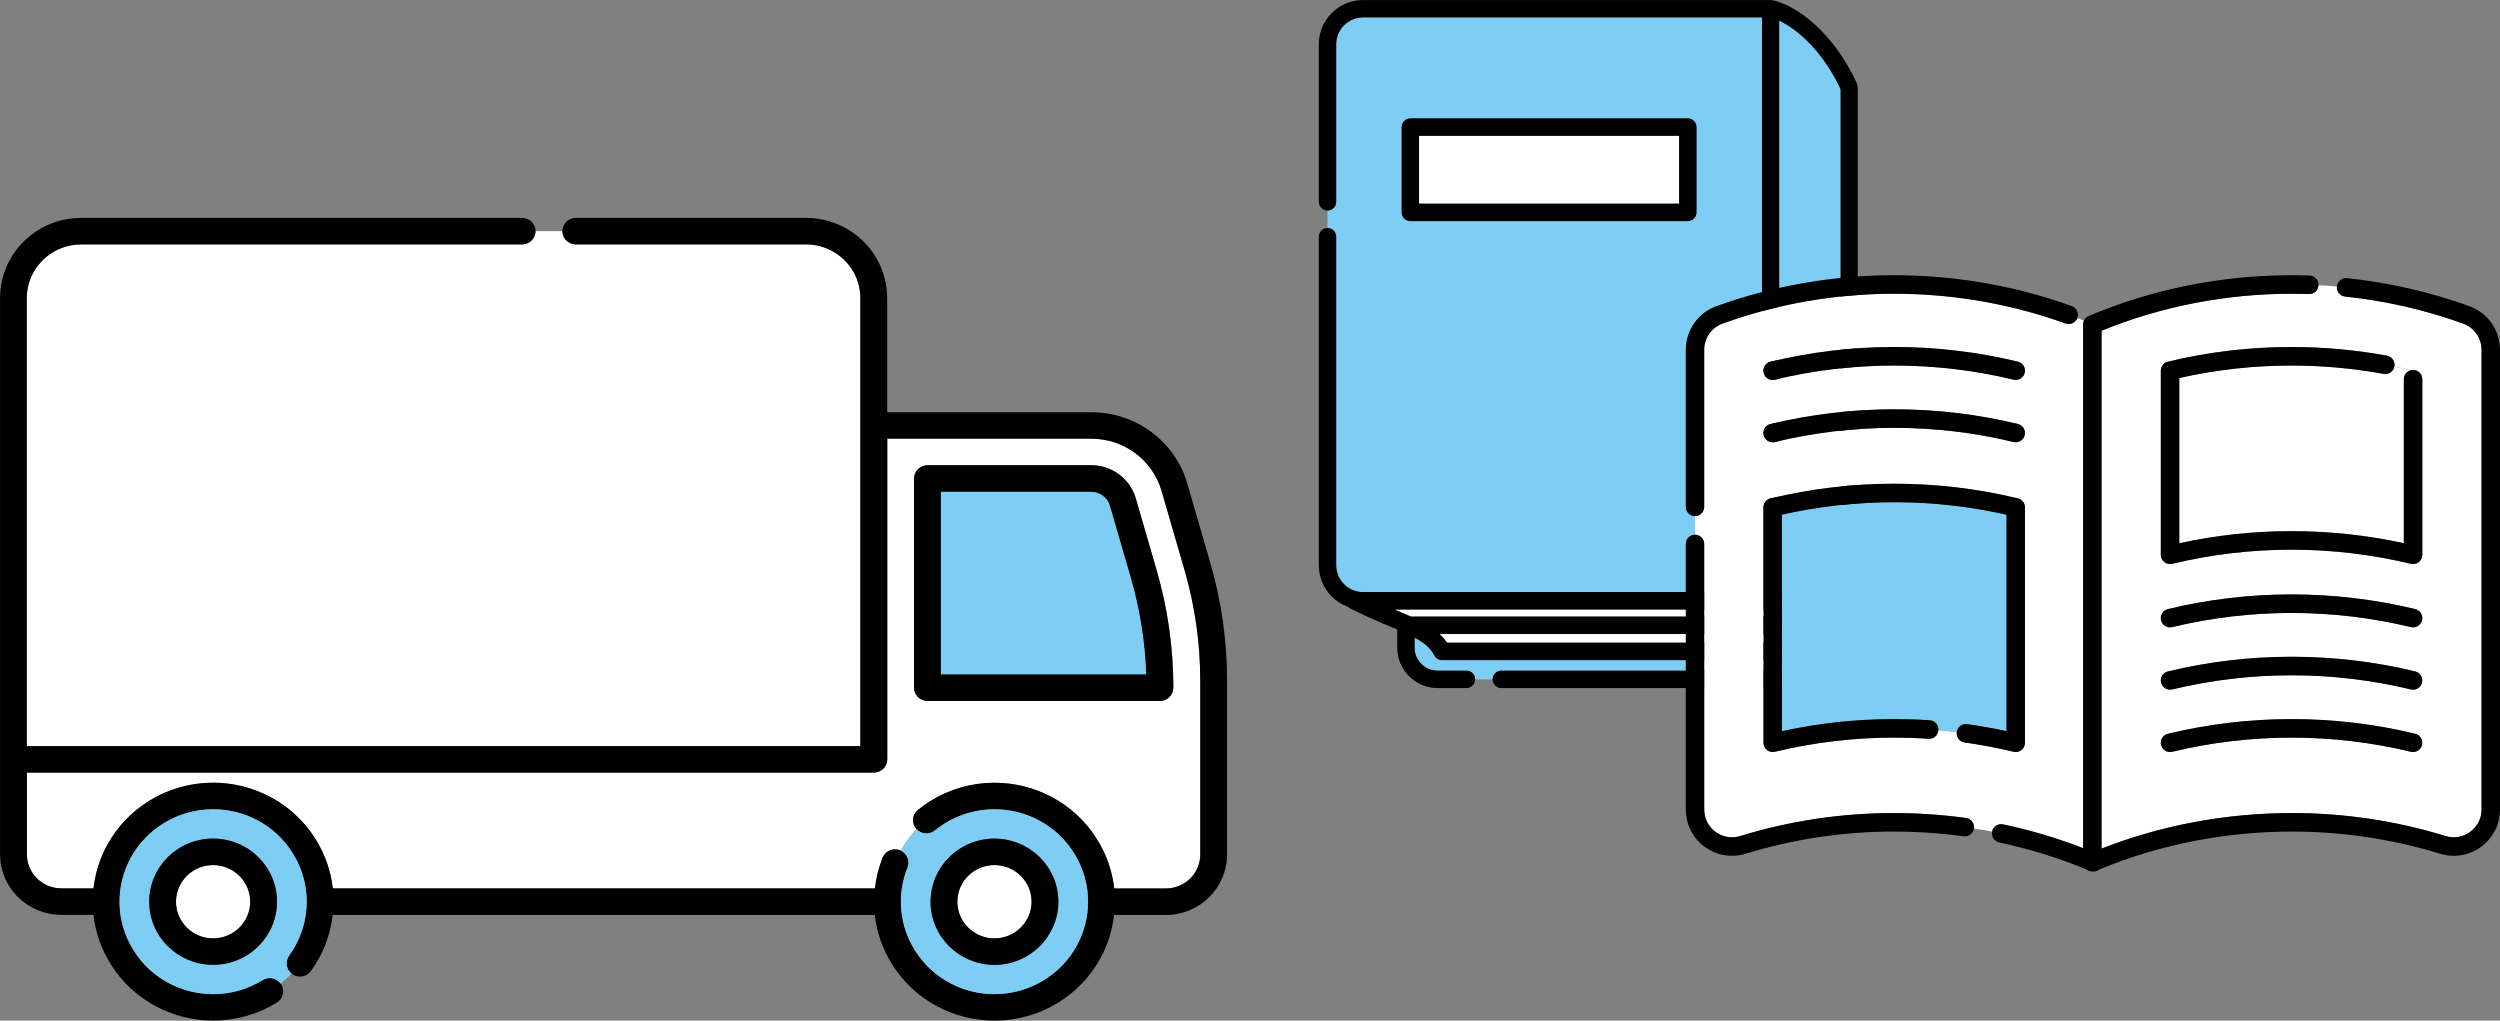
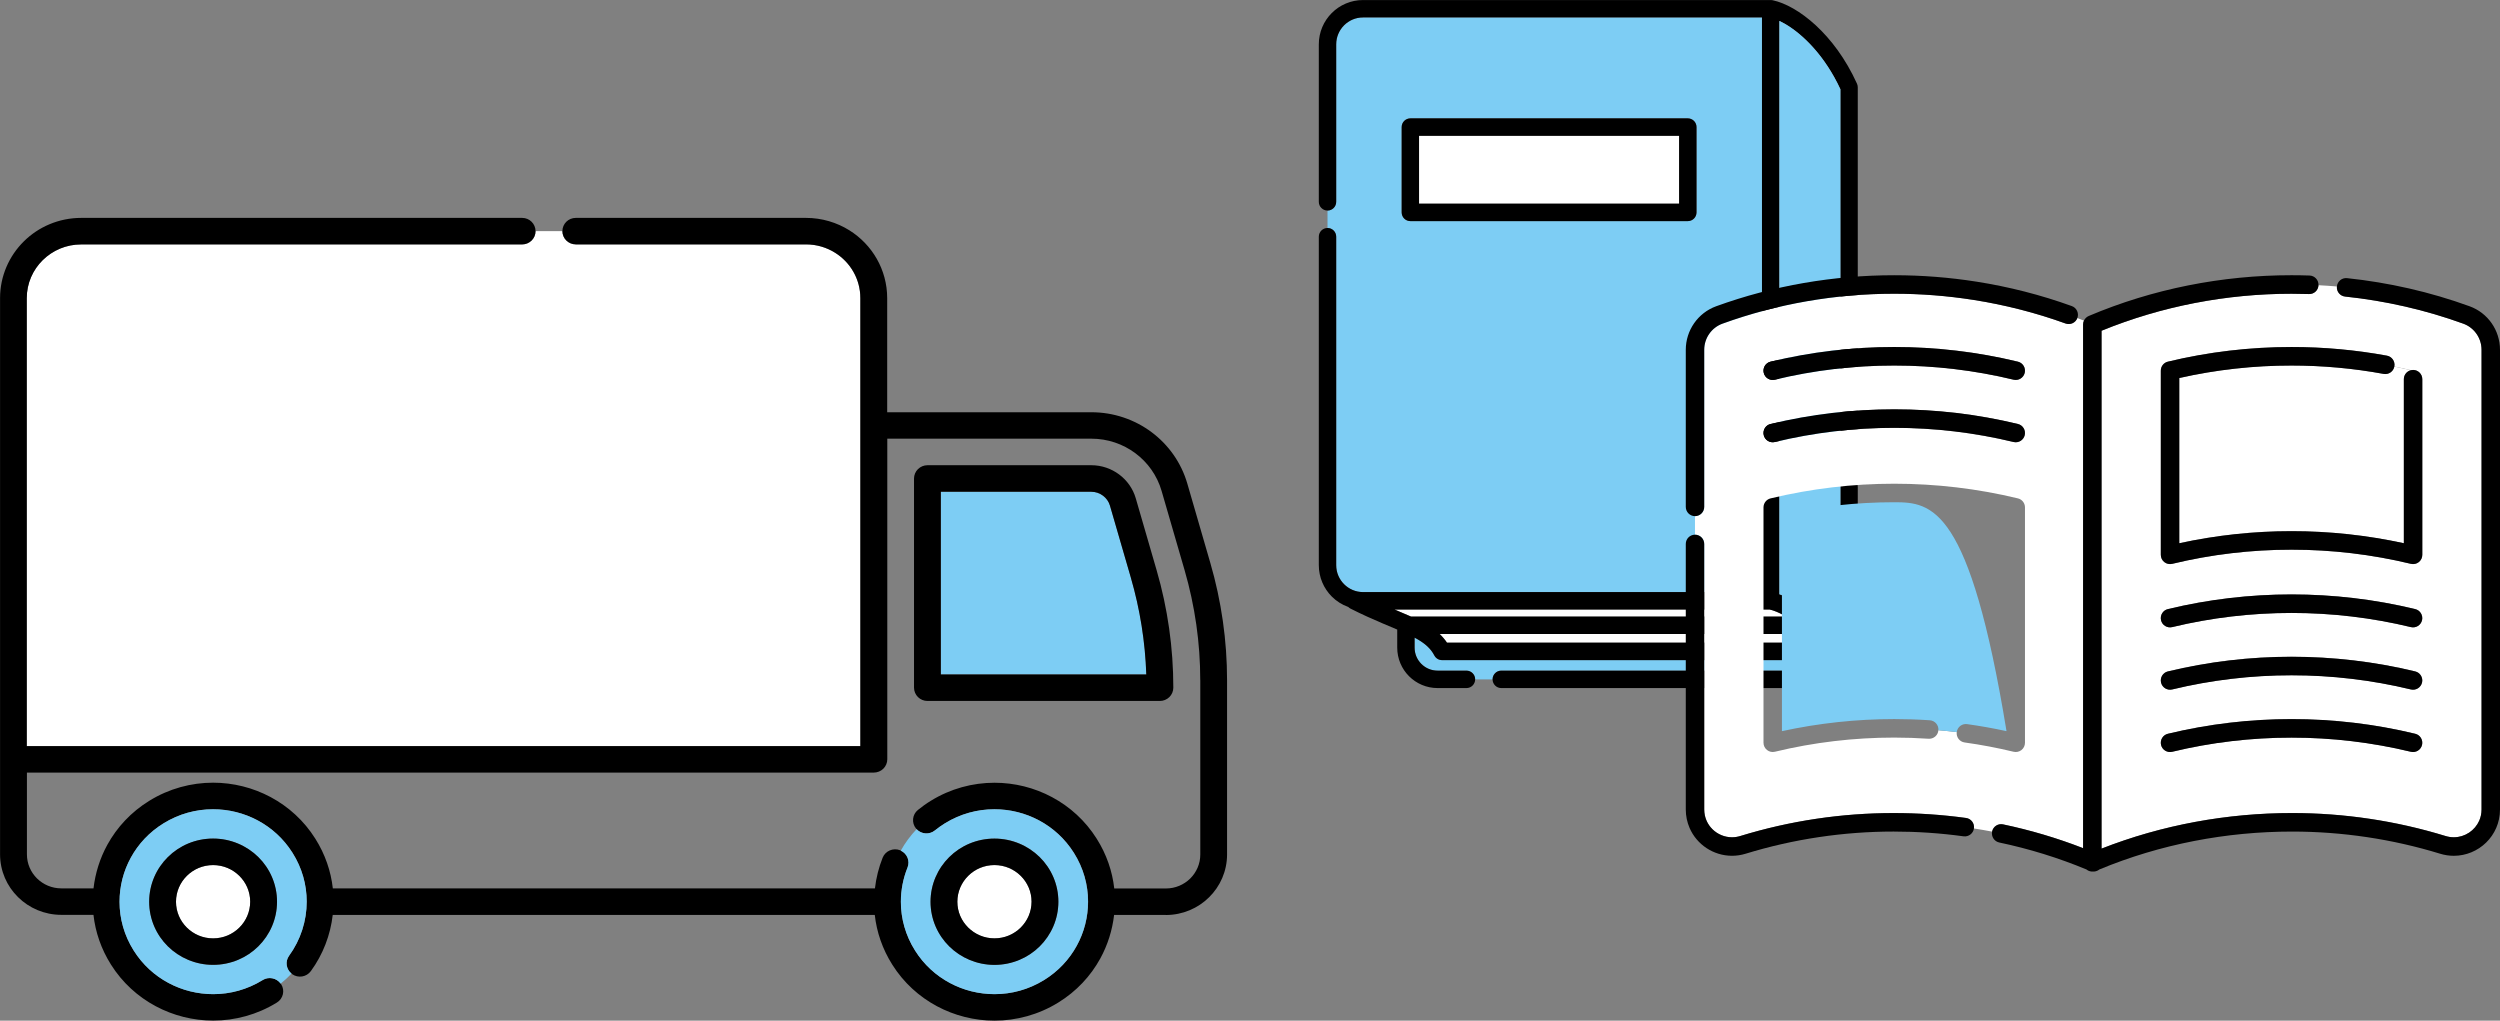
<svg xmlns="http://www.w3.org/2000/svg" width="218" height="89" viewBox="0 0 218 89" fill="none">
  <rect x="0" y="0" width="218" height="89" fill="#808080" stroke="none" />
  <g clip-path="url(#clip0_550_2391)">
    <path d="M50.208 21.309H70.278C71.212 21.309 72.077 21.576 72.811 22.035C73.476 22.448 74.029 23.027 74.415 23.702C74.801 24.381 75.019 25.157 75.019 25.997V65.059H2.333V25.997C2.333 24.698 2.863 23.536 3.723 22.682C4.583 21.833 5.764 21.309 7.08 21.309H45.527C46.173 21.309 46.698 20.791 46.698 20.152H49.037C49.037 20.791 49.562 21.309 50.208 21.309Z" fill="white" />
-     <path d="M101.654 77.475H97.154C96.987 75.978 96.484 74.495 95.624 73.136C94.629 71.566 93.272 70.34 91.733 69.513C90.19 68.686 88.46 68.255 86.712 68.255C84.816 68.255 82.886 68.765 81.157 69.83C80.762 70.073 80.385 70.34 80.032 70.629C79.534 71.033 79.46 71.763 79.874 72.254C79.888 72.273 79.911 72.286 79.925 72.305C79.381 72.874 78.921 73.503 78.549 74.174C78.525 74.164 78.502 74.151 78.479 74.141C77.879 73.907 77.196 74.197 76.959 74.789C76.615 75.647 76.387 76.552 76.285 77.47H29.014C28.847 75.974 28.345 74.49 27.485 73.131C26.49 71.561 25.133 70.335 23.594 69.508C22.05 68.682 20.321 68.25 18.573 68.25C16.676 68.25 14.747 68.76 13.017 69.825C11.427 70.808 10.186 72.149 9.349 73.668C8.703 74.849 8.299 76.139 8.145 77.466H5.342C4.51 77.466 3.766 77.135 3.217 76.598C2.673 76.056 2.339 75.322 2.339 74.5V67.369H76.196C76.503 67.369 76.805 67.245 77.024 67.029C77.242 66.813 77.368 66.515 77.368 66.212V38.253H95.169C98.009 38.253 100.506 40.113 101.287 42.808L103.29 49.714C104.197 52.836 104.657 56.069 104.657 59.315V74.504C104.657 75.326 104.323 76.061 103.779 76.603C103.23 77.14 102.486 77.47 101.654 77.47V77.475ZM100.864 49.727L99.041 43.446C98.795 42.597 98.27 41.876 97.591 41.371C96.912 40.866 96.066 40.567 95.169 40.567H80.878C80.571 40.567 80.269 40.691 80.05 40.907C79.832 41.123 79.706 41.421 79.706 41.724V59.967C79.706 60.27 79.832 60.568 80.05 60.784C80.269 61 80.571 61.124 80.878 61.124H101.147C101.454 61.124 101.756 61 101.975 60.784C102.193 60.568 102.319 60.27 102.319 59.967C102.319 56.505 101.826 53.056 100.864 49.727Z" fill="white" />
    <path d="M101.654 79.784H97.149C96.996 81.112 96.591 82.402 95.945 83.582C95.108 85.106 93.871 86.447 92.277 87.425C90.552 88.49 88.623 89 86.721 89C84.969 89 83.244 88.568 81.701 87.742C80.157 86.915 78.799 85.694 77.809 84.119C76.949 82.76 76.447 81.277 76.28 79.78H29.014C28.814 81.529 28.168 83.224 27.108 84.679C26.731 85.198 26.002 85.317 25.476 84.946C25.453 84.932 25.439 84.913 25.42 84.895C24.946 84.509 24.849 83.83 25.211 83.334C26.211 81.956 26.745 80.299 26.745 78.618C26.745 77.158 26.346 75.689 25.504 74.357C24.728 73.131 23.682 72.185 22.482 71.543C21.283 70.9 19.935 70.564 18.577 70.564C17.099 70.564 15.611 70.959 14.263 71.79C13.022 72.557 12.064 73.59 11.413 74.775C10.762 75.96 10.423 77.291 10.423 78.632C10.423 80.092 10.823 81.561 11.664 82.893C12.441 84.119 13.487 85.065 14.686 85.708C15.885 86.351 17.234 86.686 18.591 86.686C20.07 86.686 21.557 86.291 22.905 85.46C23.431 85.134 24.119 85.276 24.477 85.767C24.491 85.786 24.505 85.809 24.518 85.827C24.863 86.369 24.695 87.081 24.147 87.421C22.422 88.486 20.492 88.995 18.591 88.995C16.838 88.995 15.114 88.564 13.57 87.737C12.027 86.911 10.669 85.689 9.679 84.115C8.819 82.755 8.317 81.272 8.15 79.775H5.351C3.877 79.775 2.534 79.183 1.571 78.228C0.604 77.278 0.005 75.951 0.005 74.495V25.998C0.005 24.069 0.8 22.311 2.078 21.048C3.352 19.785 5.132 19 7.085 19H45.532C46.178 19 46.699 19.519 46.699 20.157C46.699 20.795 46.173 21.314 45.527 21.314H7.08C5.765 21.314 4.589 21.838 3.724 22.687C2.864 23.537 2.334 24.703 2.334 26.002V65.064H75.025V25.998C75.025 25.162 74.806 24.381 74.42 23.702C74.034 23.022 73.481 22.448 72.816 22.035C72.082 21.576 71.217 21.31 70.283 21.31H50.213C49.567 21.31 49.042 20.791 49.042 20.152C49.042 19.514 49.562 19 50.209 19H70.278C71.668 19 72.97 19.399 74.067 20.084C75.057 20.703 75.88 21.558 76.457 22.572C77.033 23.582 77.363 24.758 77.363 25.998V35.948H95.168C99.055 35.948 102.467 38.487 103.537 42.179L105.54 49.085C106.507 52.409 107 55.853 107 59.319V74.509C107 75.964 106.4 77.291 105.433 78.242C104.471 79.197 103.127 79.789 101.654 79.789V79.784ZM104.662 59.315C104.662 56.069 104.201 52.836 103.295 49.714L101.291 42.808C100.51 40.112 98.009 38.253 95.173 38.253H77.372V66.212C77.372 66.515 77.247 66.813 77.028 67.029C76.81 67.245 76.508 67.369 76.201 67.369H2.348V74.499C2.348 75.321 2.682 76.056 3.226 76.598C3.775 77.135 4.519 77.466 5.351 77.466H8.154C8.308 76.139 8.712 74.849 9.358 73.668C10.195 72.144 11.432 70.803 13.026 69.825C14.751 68.76 16.68 68.25 18.582 68.25C20.334 68.25 22.059 68.682 23.603 69.508C25.146 70.335 26.504 71.556 27.494 73.131C28.354 74.49 28.856 75.973 29.023 77.47H76.294C76.401 76.552 76.624 75.652 76.968 74.789C77.205 74.197 77.888 73.907 78.488 74.141C78.511 74.15 78.534 74.16 78.558 74.174C79.111 74.431 79.376 75.073 79.144 75.643C78.762 76.593 78.562 77.608 78.562 78.632C78.562 80.092 78.962 81.561 79.804 82.893C80.58 84.119 81.626 85.065 82.826 85.708C84.025 86.351 85.373 86.686 86.731 86.686C88.209 86.686 89.697 86.291 91.045 85.46C92.286 84.693 93.244 83.66 93.895 82.475C94.546 81.291 94.885 79.959 94.885 78.618C94.885 77.158 94.485 75.689 93.644 74.357C92.867 73.131 91.821 72.185 90.622 71.543C89.422 70.9 88.074 70.564 86.717 70.564C85.238 70.564 83.751 70.959 82.403 71.79C82.091 71.983 81.803 72.19 81.528 72.41C81.05 72.801 80.352 72.746 79.934 72.305C79.915 72.286 79.897 72.272 79.883 72.254C79.474 71.763 79.543 71.033 80.041 70.629C80.394 70.344 80.766 70.073 81.166 69.83C82.891 68.764 84.82 68.255 86.721 68.255C88.474 68.255 90.199 68.686 91.742 69.513C93.286 70.34 94.643 71.561 95.633 73.136C96.493 74.495 96.996 75.978 97.163 77.475H101.663C102.495 77.475 103.239 77.144 103.788 76.607C104.332 76.065 104.666 75.331 104.666 74.509V59.319L104.662 59.315Z" fill="black" />
    <path d="M82.044 42.882H95.168C95.54 42.882 95.893 43.005 96.181 43.221C96.47 43.437 96.688 43.74 96.79 44.089L98.613 50.366C99.412 53.116 99.863 55.954 99.961 58.81H82.049V42.877L82.044 42.882Z" fill="#7DCDF4" />
    <path d="M101.148 61.124H80.874C80.567 61.124 80.264 61 80.046 60.785C79.828 60.569 79.702 60.27 79.702 59.967V41.724C79.702 41.421 79.828 41.123 80.046 40.907C80.264 40.691 80.567 40.567 80.874 40.567H95.164C96.062 40.567 96.908 40.866 97.587 41.371C98.265 41.876 98.791 42.597 99.037 43.446L100.859 49.728C101.826 53.057 102.314 56.505 102.314 59.967C102.314 60.27 102.189 60.569 101.97 60.785C101.752 61 101.45 61.124 101.143 61.124H101.148ZM98.609 50.366L96.787 44.089C96.685 43.736 96.466 43.437 96.178 43.221C95.89 43.006 95.536 42.882 95.164 42.882H82.04V58.815H99.957C99.86 55.959 99.409 53.121 98.609 50.371V50.366Z" fill="black" />
    <path d="M81.519 72.415C81.793 72.195 82.086 71.984 82.393 71.795C83.741 70.964 85.228 70.569 86.707 70.569C88.069 70.569 89.417 70.904 90.612 71.547C91.811 72.19 92.857 73.132 93.634 74.362C94.475 75.694 94.875 77.163 94.875 78.623C94.875 79.969 94.536 81.3 93.885 82.48C93.234 83.665 92.281 84.698 91.035 85.465C89.687 86.296 88.199 86.691 86.721 86.691C85.359 86.691 84.01 86.356 82.816 85.713C81.616 85.07 80.57 84.129 79.794 82.898C78.952 81.566 78.553 80.097 78.553 78.637C78.553 77.613 78.752 76.594 79.134 75.648C79.362 75.078 79.101 74.436 78.548 74.178C78.92 73.508 79.38 72.879 79.924 72.31C80.342 72.75 81.04 72.805 81.519 72.415ZM82.774 82.522C83.778 83.518 85.177 84.133 86.716 84.133C88.25 84.133 89.65 83.513 90.658 82.522C91.667 81.53 92.29 80.148 92.29 78.628C92.29 77.112 91.663 75.73 90.658 74.734C89.654 73.738 88.255 73.122 86.716 73.122C85.182 73.122 83.783 73.742 82.774 74.734C81.765 75.726 81.142 77.108 81.142 78.628C81.142 80.143 81.77 81.525 82.774 82.522Z" fill="#7DCDF4" />
    <path d="M86.716 75.436C87.614 75.436 88.413 75.79 89.004 76.373C89.59 76.956 89.948 77.746 89.952 78.632C89.952 79.519 89.594 80.308 89.004 80.891C88.413 81.47 87.614 81.828 86.716 81.828C85.819 81.828 85.02 81.475 84.429 80.891C83.843 80.308 83.486 79.519 83.481 78.632C83.481 77.746 83.839 76.956 84.429 76.373C85.02 75.795 85.819 75.436 86.716 75.436Z" fill="white" />
    <path d="M86.717 73.127C88.251 73.127 89.65 73.747 90.659 74.739C91.668 75.73 92.291 77.112 92.291 78.632C92.291 80.148 91.663 81.53 90.659 82.526C89.655 83.522 88.256 84.138 86.717 84.138C85.183 84.138 83.784 83.518 82.775 82.526C81.766 81.534 81.143 80.152 81.143 78.632C81.143 77.117 81.77 75.735 82.775 74.739C83.779 73.742 85.178 73.127 86.717 73.127ZM84.43 80.887C85.02 81.465 85.82 81.824 86.717 81.824C87.614 81.824 88.414 81.47 89.004 80.887C89.59 80.304 89.948 79.514 89.953 78.628C89.953 77.742 89.595 76.952 89.004 76.369C88.414 75.79 87.614 75.432 86.717 75.432C85.82 75.432 85.02 75.785 84.43 76.369C83.844 76.952 83.486 77.742 83.481 78.628C83.481 79.514 83.839 80.304 84.43 80.887Z" fill="black" />
    <path d="M22.905 85.465C21.557 86.296 20.069 86.691 18.591 86.691C17.229 86.691 15.88 86.356 14.686 85.713C13.486 85.07 12.44 84.129 11.664 82.898C10.822 81.566 10.423 80.097 10.423 78.637C10.423 77.291 10.762 75.96 11.413 74.78C12.064 73.595 13.017 72.562 14.263 71.795C15.611 70.964 17.099 70.569 18.577 70.569C19.939 70.569 21.287 70.904 22.482 71.547C23.681 72.19 24.727 73.132 25.504 74.362C26.345 75.694 26.745 77.163 26.745 78.623C26.745 80.304 26.215 81.961 25.211 83.339C24.848 83.835 24.951 84.519 25.42 84.9C25.127 85.208 24.811 85.501 24.472 85.772C24.114 85.281 23.43 85.139 22.9 85.465H22.905ZM22.524 74.739C21.52 73.742 20.12 73.127 18.582 73.127C17.047 73.127 15.648 73.747 14.639 74.739C13.63 75.73 13.008 77.112 13.008 78.632C13.008 80.148 13.635 81.53 14.639 82.526C15.643 83.522 17.043 84.138 18.582 84.138C20.116 84.138 21.515 83.518 22.524 82.526C23.533 81.534 24.156 80.152 24.156 78.632C24.156 77.117 23.528 75.735 22.524 74.739Z" fill="#7DCDF4" />
    <path d="M18.582 81.823C17.684 81.823 16.885 81.47 16.294 80.886C15.709 80.303 15.351 79.514 15.346 78.627C15.346 77.741 15.704 76.951 16.294 76.368C16.885 75.79 17.684 75.432 18.582 75.432C19.479 75.432 20.279 75.785 20.869 76.368C21.455 76.951 21.813 77.741 21.817 78.627C21.817 79.514 21.459 80.303 20.869 80.886C20.279 81.465 19.479 81.823 18.582 81.823Z" fill="white" />
    <path d="M18.582 84.133C17.048 84.133 15.649 83.513 14.64 82.521C13.631 81.529 13.008 80.147 13.008 78.627C13.008 77.112 13.636 75.73 14.64 74.734C15.644 73.737 17.043 73.122 18.582 73.122C20.116 73.122 21.516 73.742 22.524 74.734C23.533 75.725 24.156 77.108 24.156 78.627C24.156 80.143 23.529 81.525 22.524 82.521C21.52 83.518 20.121 84.133 18.582 84.133ZM20.869 76.373C20.279 75.794 19.479 75.436 18.582 75.436C17.685 75.436 16.885 75.79 16.295 76.373C15.709 76.956 15.351 77.746 15.347 78.632C15.347 79.518 15.704 80.308 16.295 80.891C16.885 81.47 17.685 81.828 18.582 81.828C19.479 81.828 20.279 81.474 20.869 80.891C21.455 80.308 21.813 79.518 21.818 78.632C21.818 77.746 21.46 76.956 20.869 76.373Z" fill="black" />
  </g>
  <g clip-path="url(#clip1_550_2391)">
    <path d="M130.91 58.481H159.809L159.186 57.563H125.747C125.464 57.563 125.207 57.407 125.076 57.155C124.915 56.85 124.721 56.601 124.473 56.367C124.225 56.136 123.919 55.92 123.547 55.708C123.486 55.673 123.42 55.638 123.354 55.603V56.472C123.354 57.029 123.578 57.527 123.942 57.892C124.307 58.257 124.803 58.481 125.359 58.481H127.877C128.295 58.481 128.635 58.821 128.635 59.241H130.152C130.152 58.821 130.492 58.481 130.91 58.481Z" fill="#7DCDF4" />
    <path d="M155.734 53.764C155.698 53.742 155.661 53.718 155.625 53.697C155.13 53.411 154.676 53.233 154.317 53.148H121.602C122.113 53.364 122.591 53.564 123.037 53.762H155.734V53.764Z" fill="white" />
    <path d="M126.177 56.043H158.348C158.292 55.977 158.235 55.909 158.179 55.845C158.003 55.646 157.826 55.46 157.648 55.283H125.535C125.773 55.51 125.99 55.763 126.177 56.043Z" fill="white" />
    <path d="M116.517 20.639V49.282C116.517 49.933 116.778 50.514 117.203 50.942C117.63 51.368 118.211 51.629 118.861 51.629H153.645V1.52H118.861C118.211 1.52 117.63 1.781 117.203 2.207C116.778 2.635 116.517 3.216 116.517 3.867V17.6C116.517 18.019 116.177 18.36 115.759 18.36V19.879C116.177 19.879 116.517 20.22 116.517 20.639ZM122.226 11.081C122.226 10.882 122.306 10.686 122.448 10.544C122.59 10.402 122.785 10.322 122.984 10.322H147.179C147.378 10.322 147.574 10.403 147.715 10.544C147.857 10.686 147.937 10.882 147.937 11.081V18.522C147.937 18.721 147.857 18.917 147.715 19.059C147.574 19.201 147.378 19.282 147.179 19.282H122.983C122.784 19.282 122.588 19.2 122.447 19.059C122.305 18.918 122.224 18.721 122.224 18.522V11.081H122.226Z" fill="#7DCDF4" />
    <path d="M117.564 52.924C117.62 52.981 117.684 53.03 117.758 53.068C118.787 53.589 119.719 54.001 120.548 54.353C121.011 54.55 121.44 54.728 121.838 54.898V56.473C121.838 57.445 122.233 58.332 122.869 58.967C123.504 59.604 124.388 60 125.358 60H127.875C128.294 60 128.634 59.66 128.634 59.24C128.634 58.821 128.294 58.48 127.875 58.48H125.358C124.802 58.48 124.305 58.257 123.94 57.892C123.576 57.526 123.353 57.029 123.353 56.472V55.603C123.419 55.638 123.484 55.673 123.546 55.708C123.919 55.92 124.224 56.134 124.471 56.367C124.72 56.6 124.914 56.85 125.074 57.155C125.205 57.406 125.464 57.563 125.746 57.563H159.184L159.808 58.48H130.91C130.491 58.48 130.152 58.821 130.152 59.24C130.152 59.66 130.491 60 130.91 60H161.242C161.242 60 161.252 60 161.258 60C161.271 60 161.283 59.999 161.296 59.998C161.325 59.995 161.353 59.992 161.379 59.987C161.386 59.986 161.394 59.987 161.401 59.984C161.407 59.984 161.413 59.98 161.418 59.979C161.448 59.972 161.476 59.963 161.502 59.953C161.513 59.949 161.524 59.947 161.533 59.943C161.568 59.928 161.603 59.91 161.635 59.89C161.644 59.885 161.652 59.878 161.662 59.872C161.684 59.855 161.707 59.839 161.728 59.821C161.739 59.811 161.75 59.802 161.759 59.792C161.778 59.775 161.795 59.756 161.811 59.738C161.821 59.727 161.83 59.716 161.838 59.705C161.854 59.684 161.869 59.661 161.884 59.638C161.89 59.628 161.897 59.618 161.904 59.608C161.905 59.605 161.908 59.602 161.909 59.598C161.925 59.567 161.94 59.534 161.952 59.502C161.955 59.496 161.955 59.49 161.957 59.484C161.968 59.452 161.976 59.42 161.983 59.388C161.985 59.374 161.987 59.361 161.988 59.349C161.992 59.322 161.995 59.294 161.995 59.267C161.995 59.259 161.997 59.251 161.997 59.244V56.803C161.997 56.803 161.997 56.8 161.997 56.799V42.454C161.997 42.035 161.658 41.694 161.239 41.694C160.82 41.694 160.481 42.035 160.481 42.454V56.344C159.805 55.357 159.072 54.522 158.334 53.841C157.677 53.235 157.015 52.749 156.378 52.383C155.96 52.143 155.553 51.954 155.16 51.819V1.825C155.31 1.897 155.463 1.976 155.624 2.068C156.416 2.522 157.313 3.239 158.176 4.216C159.012 5.161 159.817 6.352 160.481 7.782V39.412C160.481 39.831 160.82 40.172 161.239 40.172C161.658 40.172 161.997 39.831 161.997 39.412V7.611C161.997 7.505 161.973 7.394 161.929 7.297C160.942 5.115 159.647 3.42 158.334 2.207C157.677 1.602 157.015 1.115 156.378 0.749C155.74 0.384 155.13 0.136 154.555 0.016C154.554 0.016 154.553 0.016 154.55 0.016H154.547C154.503 0.007 154.458 0.003 154.413 0.003C154.409 0.003 154.405 0.003 154.401 0.003H118.86C117.797 0.003 116.827 0.437 116.13 1.135C115.433 1.831 115 2.802 115 3.868V17.6C115 18.02 115.34 18.36 115.758 18.36C116.177 18.36 116.517 18.02 116.517 17.6V3.868C116.517 3.217 116.778 2.635 117.203 2.207C117.63 1.781 118.21 1.52 118.86 1.52H153.644V51.63H118.86C118.21 51.63 117.63 51.368 117.203 50.942C116.778 50.515 116.517 49.933 116.517 49.282V20.64C116.517 20.22 116.177 19.88 115.758 19.88C115.34 19.88 115 20.22 115 20.64V49.282C115 50.347 115.433 51.319 116.13 52.017C116.529 52.418 117.018 52.73 117.563 52.926L117.564 52.924ZM157.648 55.283C157.826 55.46 158.002 55.646 158.179 55.844C158.235 55.909 158.291 55.977 158.347 56.043H126.177C125.989 55.763 125.773 55.51 125.535 55.283H157.648ZM154.318 53.15C154.678 53.233 155.132 53.412 155.627 53.698C155.663 53.718 155.7 53.742 155.736 53.765H123.039C122.592 53.565 122.114 53.365 121.603 53.151H154.318V53.15Z" fill="black" />
    <path d="M160.483 39.412V7.782C159.819 6.351 159.014 5.161 158.178 4.216C157.316 3.239 156.417 2.522 155.626 2.068C155.467 1.975 155.312 1.896 155.162 1.825V51.815C155.555 51.95 155.962 52.139 156.381 52.379C157.017 52.745 157.679 53.231 158.336 53.837C159.074 54.519 159.807 55.352 160.483 56.34V42.45C160.483 42.03 160.823 41.69 161.241 41.69V40.17C160.823 40.17 160.483 39.83 160.483 39.41V39.412Z" fill="#7DCDF4" />
    <path d="M146.42 11.842H123.74V17.762H146.42V11.842Z" fill="white" />
    <path d="M122.983 19.281H147.178C147.377 19.281 147.572 19.2 147.714 19.059C147.856 18.917 147.936 18.721 147.936 18.521V11.081C147.936 10.882 147.856 10.686 147.714 10.544C147.572 10.402 147.377 10.321 147.178 10.321H122.983C122.784 10.321 122.588 10.403 122.447 10.544C122.305 10.684 122.225 10.882 122.225 11.081V18.521C122.225 18.721 122.305 18.917 122.447 19.059C122.588 19.201 122.784 19.281 122.983 19.281ZM146.419 11.841V17.762H123.741V11.841H146.421H146.419Z" fill="black" />
  </g>
  <g clip-path="url(#clip2_550_2391)">
    <path d="M148.609 47.43V70.586C148.609 70.936 148.68 71.258 148.805 71.549C148.93 71.839 149.11 72.097 149.332 72.315C149.778 72.749 150.385 73.01 151.029 73.01C151.266 73.01 151.509 72.975 151.754 72.9C156.084 71.57 160.604 70.898 165.124 70.898C167.235 70.898 169.346 71.04 171.438 71.326C171.878 71.386 172.186 71.793 172.126 72.235C172.126 72.236 172.126 72.238 172.126 72.241C172.657 72.323 173.185 72.416 173.711 72.517C173.711 72.514 173.711 72.513 173.711 72.51C173.802 72.074 174.229 71.793 174.663 71.885C177.039 72.384 179.376 73.076 181.645 73.959V28.297C181.645 28.178 181.672 28.063 181.721 27.959C181.529 27.882 181.335 27.808 181.142 27.734C180.987 28.147 180.532 28.36 180.116 28.209C177.514 27.268 174.825 26.583 172.094 26.153C169.804 25.793 167.487 25.613 165.169 25.613C160.079 25.613 154.99 26.483 150.198 28.222C149.243 28.568 148.606 29.481 148.606 30.503V44.201C148.606 44.646 148.246 45.008 147.802 45.008V46.623C148.246 46.623 148.606 46.985 148.606 47.43H148.609ZM154.393 31.537C157.923 30.684 161.55 30.258 165.178 30.258C168.805 30.258 172.433 30.684 175.962 31.537C176.394 31.641 176.66 32.077 176.557 32.511C176.453 32.944 176.019 33.212 175.586 33.108C172.182 32.285 168.68 31.873 165.179 31.873C161.678 31.873 158.175 32.285 154.772 33.108C154.34 33.212 153.905 32.945 153.801 32.511C153.698 32.078 153.963 31.641 154.396 31.537H154.393ZM154.393 36.972C157.923 36.12 161.55 35.694 165.178 35.694C168.805 35.694 172.433 36.12 175.962 36.972C176.394 37.076 176.66 37.512 176.557 37.947C176.453 38.379 176.019 38.647 175.586 38.543C172.182 37.72 168.68 37.309 165.179 37.309C161.678 37.309 158.175 37.72 154.772 38.543C154.34 38.647 153.905 38.381 153.801 37.947C153.698 37.514 153.963 37.076 154.396 36.972H154.393ZM153.777 44.243C153.777 43.87 154.033 43.546 154.393 43.459C157.923 42.606 161.55 42.18 165.178 42.18C168.805 42.18 172.433 42.606 175.962 43.459C176.324 43.546 176.578 43.87 176.578 44.243V64.769C176.578 65.017 176.466 65.25 176.272 65.403C176.077 65.555 175.826 65.612 175.585 65.553C174.176 65.213 172.75 64.943 171.315 64.743C170.878 64.682 170.571 64.279 170.628 63.84C170.096 63.776 169.561 63.721 169.028 63.675C168.994 64.117 168.614 64.448 168.172 64.419C167.175 64.352 166.176 64.317 165.178 64.317C161.676 64.317 158.174 64.729 154.77 65.552C154.53 65.61 154.278 65.555 154.084 65.401C153.889 65.247 153.777 65.015 153.777 64.767V44.242V44.243Z" fill="white" />
    <path d="M148.81 73.955C149.453 74.379 150.222 74.623 151.028 74.624C151.422 74.624 151.825 74.566 152.224 74.443C156.399 73.162 160.761 72.512 165.123 72.512C167.162 72.512 169.201 72.65 171.221 72.927C171.659 72.986 172.064 72.68 172.126 72.242C172.126 72.24 172.126 72.239 172.126 72.236C172.186 71.794 171.878 71.387 171.438 71.328C169.345 71.041 167.234 70.899 165.123 70.899C160.602 70.899 156.082 71.571 151.754 72.901C151.509 72.977 151.266 73.011 151.029 73.011C150.385 73.011 149.778 72.75 149.332 72.316C149.11 72.099 148.929 71.84 148.805 71.55C148.68 71.259 148.609 70.939 148.609 70.587V47.431C148.609 46.986 148.248 46.624 147.804 46.624C147.36 46.624 147 46.984 147 47.43V70.586C147 71.157 147.118 71.701 147.328 72.189C147.644 72.922 148.166 73.53 148.81 73.955Z" fill="black" />
    <path d="M148.609 44.201V30.503C148.609 29.482 149.246 28.568 150.201 28.222C154.993 26.485 160.082 25.613 165.172 25.613C167.49 25.613 169.806 25.793 172.096 26.153C174.826 26.583 177.516 27.268 180.119 28.209C180.533 28.359 180.99 28.147 181.144 27.734C181.144 27.731 181.147 27.727 181.149 27.724C181.299 27.304 181.082 26.842 180.665 26.691C177.965 25.715 175.176 25.005 172.349 24.56C172.349 24.56 172.349 24.56 172.347 24.56C169.975 24.186 167.575 24 165.173 24C159.899 24 154.627 24.901 149.654 26.704C148.058 27.284 147 28.805 147 30.503V44.201C147 44.647 147.36 45.008 147.804 45.008C148.248 45.008 148.609 44.647 148.609 44.201Z" fill="black" />
-     <path d="M171.535 63.144C172.687 63.304 173.832 63.509 174.968 63.757V44.884C171.758 44.158 168.468 43.794 165.176 43.795C161.885 43.795 158.595 44.158 155.385 44.884V63.757C158.601 63.056 161.888 62.704 165.176 62.704C166.211 62.704 167.246 62.738 168.279 62.808C168.722 62.838 169.058 63.222 169.028 63.667C169.028 63.67 169.028 63.672 169.028 63.675C169.563 63.721 170.096 63.775 170.628 63.84C170.628 63.838 170.628 63.835 170.628 63.832C170.689 63.391 171.095 63.081 171.535 63.143V63.144Z" fill="#7DCDF4" />
-     <path d="M154.084 65.403C154.278 65.556 154.529 65.612 154.77 65.554C158.175 64.731 161.676 64.319 165.178 64.319C166.176 64.319 167.175 64.352 168.173 64.42C168.614 64.45 168.994 64.117 169.028 63.677C169.028 63.674 169.028 63.671 169.028 63.668C169.058 63.224 168.723 62.838 168.279 62.808C167.246 62.738 166.212 62.704 165.176 62.704C161.888 62.704 158.601 63.056 155.385 63.757V44.884C158.595 44.158 161.885 43.794 165.176 43.795C168.468 43.795 171.758 44.158 174.968 44.884V63.757C173.832 63.509 172.687 63.304 171.535 63.144C171.095 63.083 170.689 63.392 170.628 63.834C170.628 63.836 170.628 63.839 170.628 63.842C170.572 64.281 170.878 64.684 171.315 64.745C172.751 64.944 174.176 65.215 175.585 65.555C175.825 65.614 176.077 65.558 176.272 65.404C176.466 65.25 176.578 65.018 176.578 64.77V44.245C176.578 43.872 176.323 43.547 175.962 43.46C172.433 42.607 168.805 42.182 165.178 42.182C161.55 42.182 157.923 42.607 154.393 43.46C154.031 43.547 153.777 43.872 153.777 44.245V64.77C153.777 65.018 153.889 65.252 154.084 65.404V65.403Z" fill="black" />
+     <path d="M171.535 63.144C172.687 63.304 173.832 63.509 174.968 63.757C171.758 44.158 168.468 43.794 165.176 43.795C161.885 43.795 158.595 44.158 155.385 44.884V63.757C158.601 63.056 161.888 62.704 165.176 62.704C166.211 62.704 167.246 62.738 168.279 62.808C168.722 62.838 169.058 63.222 169.028 63.667C169.028 63.67 169.028 63.672 169.028 63.675C169.563 63.721 170.096 63.775 170.628 63.84C170.628 63.838 170.628 63.835 170.628 63.832C170.689 63.391 171.095 63.081 171.535 63.143V63.144Z" fill="#7DCDF4" />
    <path d="M154.769 38.542C158.174 37.719 161.675 37.307 165.176 37.307C168.678 37.307 172.18 37.719 175.584 38.542C176.015 38.646 176.45 38.38 176.554 37.945C176.658 37.512 176.392 37.075 175.96 36.971C172.43 36.118 168.802 35.692 165.175 35.692C161.547 35.692 157.92 36.118 154.39 36.971C153.959 37.075 153.692 37.511 153.796 37.945C153.899 38.378 154.333 38.646 154.766 38.542H154.769Z" fill="black" />
    <path d="M154.769 33.108C158.174 32.285 161.675 31.874 165.176 31.874C168.678 31.874 172.18 32.285 175.584 33.108C176.015 33.212 176.45 32.946 176.554 32.511C176.658 32.079 176.392 31.642 175.96 31.538C172.43 30.685 168.802 30.259 165.175 30.259C161.547 30.259 157.92 30.685 154.39 31.538C153.959 31.642 153.692 32.077 153.796 32.511C153.899 32.944 154.333 33.212 154.766 33.108H154.769Z" fill="black" />
    <path d="M201.342 25.64C200.835 25.623 200.325 25.614 199.816 25.614C194.158 25.614 188.504 26.694 183.256 28.84V73.996C188.55 71.923 194.215 70.897 199.877 70.896C204.398 70.896 208.918 71.568 213.248 72.898C213.493 72.974 213.736 73.008 213.973 73.008C214.457 73.008 214.918 72.862 215.306 72.605C215.695 72.347 216.009 71.981 216.196 71.547C216.321 71.256 216.392 70.936 216.392 70.584V30.503C216.392 29.482 215.755 28.568 214.8 28.222C211.475 27.016 208.007 26.228 204.495 25.859C204.055 25.814 203.737 25.421 203.778 24.981C203.243 24.934 202.709 24.898 202.172 24.871C202.152 25.312 201.782 25.656 201.342 25.642V25.64ZM211.201 64.957C211.097 65.389 210.663 65.657 210.23 65.553C206.826 64.73 203.324 64.319 199.823 64.319C196.322 64.319 192.819 64.73 189.416 65.553C188.984 65.657 188.549 65.391 188.445 64.957C188.342 64.524 188.607 64.087 189.04 63.983C192.569 63.13 196.197 62.704 199.824 62.704C203.452 62.704 207.08 63.13 210.609 63.983C211.04 64.087 211.307 64.522 211.204 64.957H211.201ZM211.201 59.521C211.097 59.954 210.663 60.222 210.23 60.118C206.826 59.295 203.324 58.883 199.823 58.883C196.322 58.883 192.819 59.295 189.416 60.118C188.984 60.222 188.549 59.956 188.445 59.521C188.342 59.088 188.607 58.651 189.04 58.547C192.569 57.694 196.197 57.268 199.824 57.268C203.452 57.268 207.08 57.694 210.609 58.547C211.04 58.651 211.307 59.087 211.204 59.521H211.201ZM211.201 54.086C211.097 54.519 210.663 54.786 210.23 54.682C206.826 53.859 203.324 53.448 199.823 53.448C196.322 53.448 192.819 53.859 189.416 54.682C188.984 54.786 188.549 54.52 188.445 54.086C188.342 53.653 188.607 53.216 189.04 53.112C192.569 52.259 196.197 51.833 199.824 51.833C203.452 51.833 207.08 52.259 210.609 53.112C211.04 53.216 211.307 53.651 211.204 54.086H211.201ZM208.141 31.013C208.578 31.093 208.867 31.514 208.788 31.953C208.788 31.956 208.788 31.958 208.786 31.961C209.271 32.059 209.755 32.165 210.237 32.28C210.296 32.266 210.357 32.259 210.419 32.259C210.863 32.259 211.223 32.62 211.223 33.066V48.381C211.223 48.629 211.111 48.862 210.917 49.015C210.723 49.169 210.472 49.224 210.23 49.166C206.826 48.343 203.324 47.931 199.823 47.933C196.322 47.933 192.819 48.344 189.416 49.166C189.176 49.224 188.923 49.169 188.729 49.015C188.535 48.861 188.423 48.629 188.423 48.381V32.321C188.423 31.948 188.678 31.624 189.038 31.537C192.568 30.684 196.196 30.258 199.823 30.258C202.611 30.258 205.398 30.51 208.141 31.013Z" fill="white" />
    <path d="M181.647 73.96C179.377 73.077 177.04 72.385 174.664 71.885C174.23 71.794 173.803 72.073 173.712 72.51C173.712 72.513 173.712 72.514 173.712 72.517C173.626 72.952 173.904 73.375 174.335 73.466C176.934 74.013 179.483 74.799 181.942 75.818C181.963 75.835 181.984 75.852 182.007 75.868C182.155 75.966 182.328 76.01 182.501 75.999C182.672 76.009 182.847 75.965 182.994 75.868C183.017 75.852 183.038 75.837 183.058 75.82C188.38 73.612 194.127 72.513 199.877 72.513C204.239 72.513 208.601 73.162 212.776 74.444C213.175 74.567 213.578 74.625 213.972 74.625C215.049 74.625 216.054 74.192 216.79 73.473C217.159 73.113 217.461 72.68 217.672 72.191C217.884 71.703 218 71.159 218 70.588V30.504C218 28.804 216.942 27.283 215.346 26.705C211.895 25.453 208.301 24.637 204.662 24.254C204.22 24.207 203.825 24.529 203.778 24.973C203.778 24.976 203.778 24.979 203.778 24.982C203.737 25.422 204.055 25.815 204.494 25.86C208.007 26.23 211.474 27.018 214.799 28.223C215.754 28.569 216.391 29.481 216.391 30.504V70.586C216.391 70.937 216.32 71.258 216.195 71.549C216.008 71.983 215.695 72.349 215.306 72.607C214.916 72.865 214.455 73.01 213.972 73.01C213.735 73.01 213.493 72.976 213.247 72.9C208.918 71.57 204.398 70.898 199.877 70.898C194.215 70.898 188.55 71.925 183.255 73.998V28.841C188.503 26.695 194.159 25.615 199.816 25.615C200.325 25.615 200.833 25.624 201.342 25.641C201.783 25.657 202.152 25.312 202.172 24.87C202.172 24.868 202.172 24.865 202.172 24.86C202.188 24.415 201.84 24.042 201.396 24.026C200.87 24.008 200.342 23.999 199.816 23.999C193.772 23.999 187.728 25.184 182.138 27.553C181.95 27.633 181.804 27.78 181.72 27.958C181.672 28.062 181.645 28.177 181.645 28.297V73.958L181.647 73.96Z" fill="black" />
    <path d="M207.852 32.602C205.205 32.117 202.514 31.873 199.824 31.873C196.533 31.873 193.243 32.236 190.032 32.962V47.369C193.248 46.668 196.535 46.317 199.824 46.317C203.112 46.317 206.399 46.668 209.615 47.369V33.066C209.615 32.683 209.882 32.363 210.238 32.28C209.756 32.166 209.272 32.06 208.787 31.961C208.703 32.396 208.288 32.682 207.854 32.602H207.852Z" fill="white" />
    <path d="M189.04 31.537C188.678 31.624 188.424 31.949 188.424 32.322V48.38C188.424 48.628 188.536 48.861 188.73 49.014C188.925 49.168 189.176 49.223 189.417 49.165C192.822 48.342 196.323 47.93 199.824 47.931C203.326 47.931 206.828 48.343 210.232 49.165C210.471 49.223 210.724 49.168 210.918 49.014C211.113 48.86 211.225 48.628 211.225 48.38V33.066C211.225 32.621 210.864 32.259 210.42 32.259C210.358 32.259 210.297 32.268 210.239 32.28C209.883 32.363 209.616 32.683 209.616 33.066V47.37C206.4 46.67 203.113 46.318 199.824 46.318C196.536 46.318 193.249 46.67 190.033 47.37V32.964C193.243 32.238 196.533 31.873 199.824 31.875C202.515 31.875 205.207 32.118 207.852 32.604C208.287 32.683 208.702 32.397 208.786 31.963C208.786 31.96 208.787 31.957 208.787 31.954C208.867 31.516 208.577 31.096 208.14 31.015C205.397 30.51 202.609 30.26 199.823 30.26C196.195 30.26 192.568 30.686 189.038 31.538L189.04 31.537Z" fill="black" />
    <path d="M210.607 53.114C207.077 52.261 203.45 51.835 199.822 51.835C196.195 51.835 192.567 52.261 189.038 53.114C188.606 53.218 188.34 53.653 188.443 54.088C188.547 54.521 188.981 54.788 189.414 54.684C192.818 53.861 196.32 53.45 199.821 53.45C203.322 53.45 206.825 53.861 210.228 54.684C210.66 54.788 211.095 54.522 211.199 54.088C211.302 53.655 211.037 53.218 210.604 53.114H210.607Z" fill="black" />
    <path d="M210.608 58.549C207.078 57.696 203.451 57.27 199.823 57.27C196.196 57.27 192.568 57.696 189.039 58.549C188.607 58.653 188.341 59.089 188.444 59.523C188.548 59.956 188.982 60.224 189.415 60.12C192.819 59.297 196.321 58.885 199.822 58.885C203.323 58.885 206.826 59.297 210.229 60.12C210.661 60.224 211.096 59.958 211.2 59.523C211.303 59.09 211.038 58.653 210.605 58.549H210.608Z" fill="black" />
    <path d="M210.608 63.985C207.078 63.132 203.451 62.706 199.823 62.706C196.196 62.706 192.568 63.132 189.039 63.985C188.607 64.089 188.341 64.525 188.444 64.959C188.548 65.392 188.982 65.659 189.415 65.555C192.819 64.732 196.321 64.321 199.822 64.321C203.323 64.321 206.826 64.732 210.229 65.555C210.661 65.659 211.096 65.393 211.2 64.959C211.303 64.526 211.038 64.089 210.605 63.985H210.608Z" fill="black" />
  </g>
  <defs>
    <clipPath id="clip0_550_2391">
      <rect width="107" height="70" fill="white" transform="matrix(-1 0 0 1 107 19)" />
    </clipPath>
    <clipPath id="clip1_550_2391">
      <rect width="47" height="60" fill="white" transform="translate(115)" />
    </clipPath>
    <clipPath id="clip2_550_2391">
      <rect width="71" height="52" fill="white" transform="translate(147 24)" />
    </clipPath>
  </defs>
</svg>